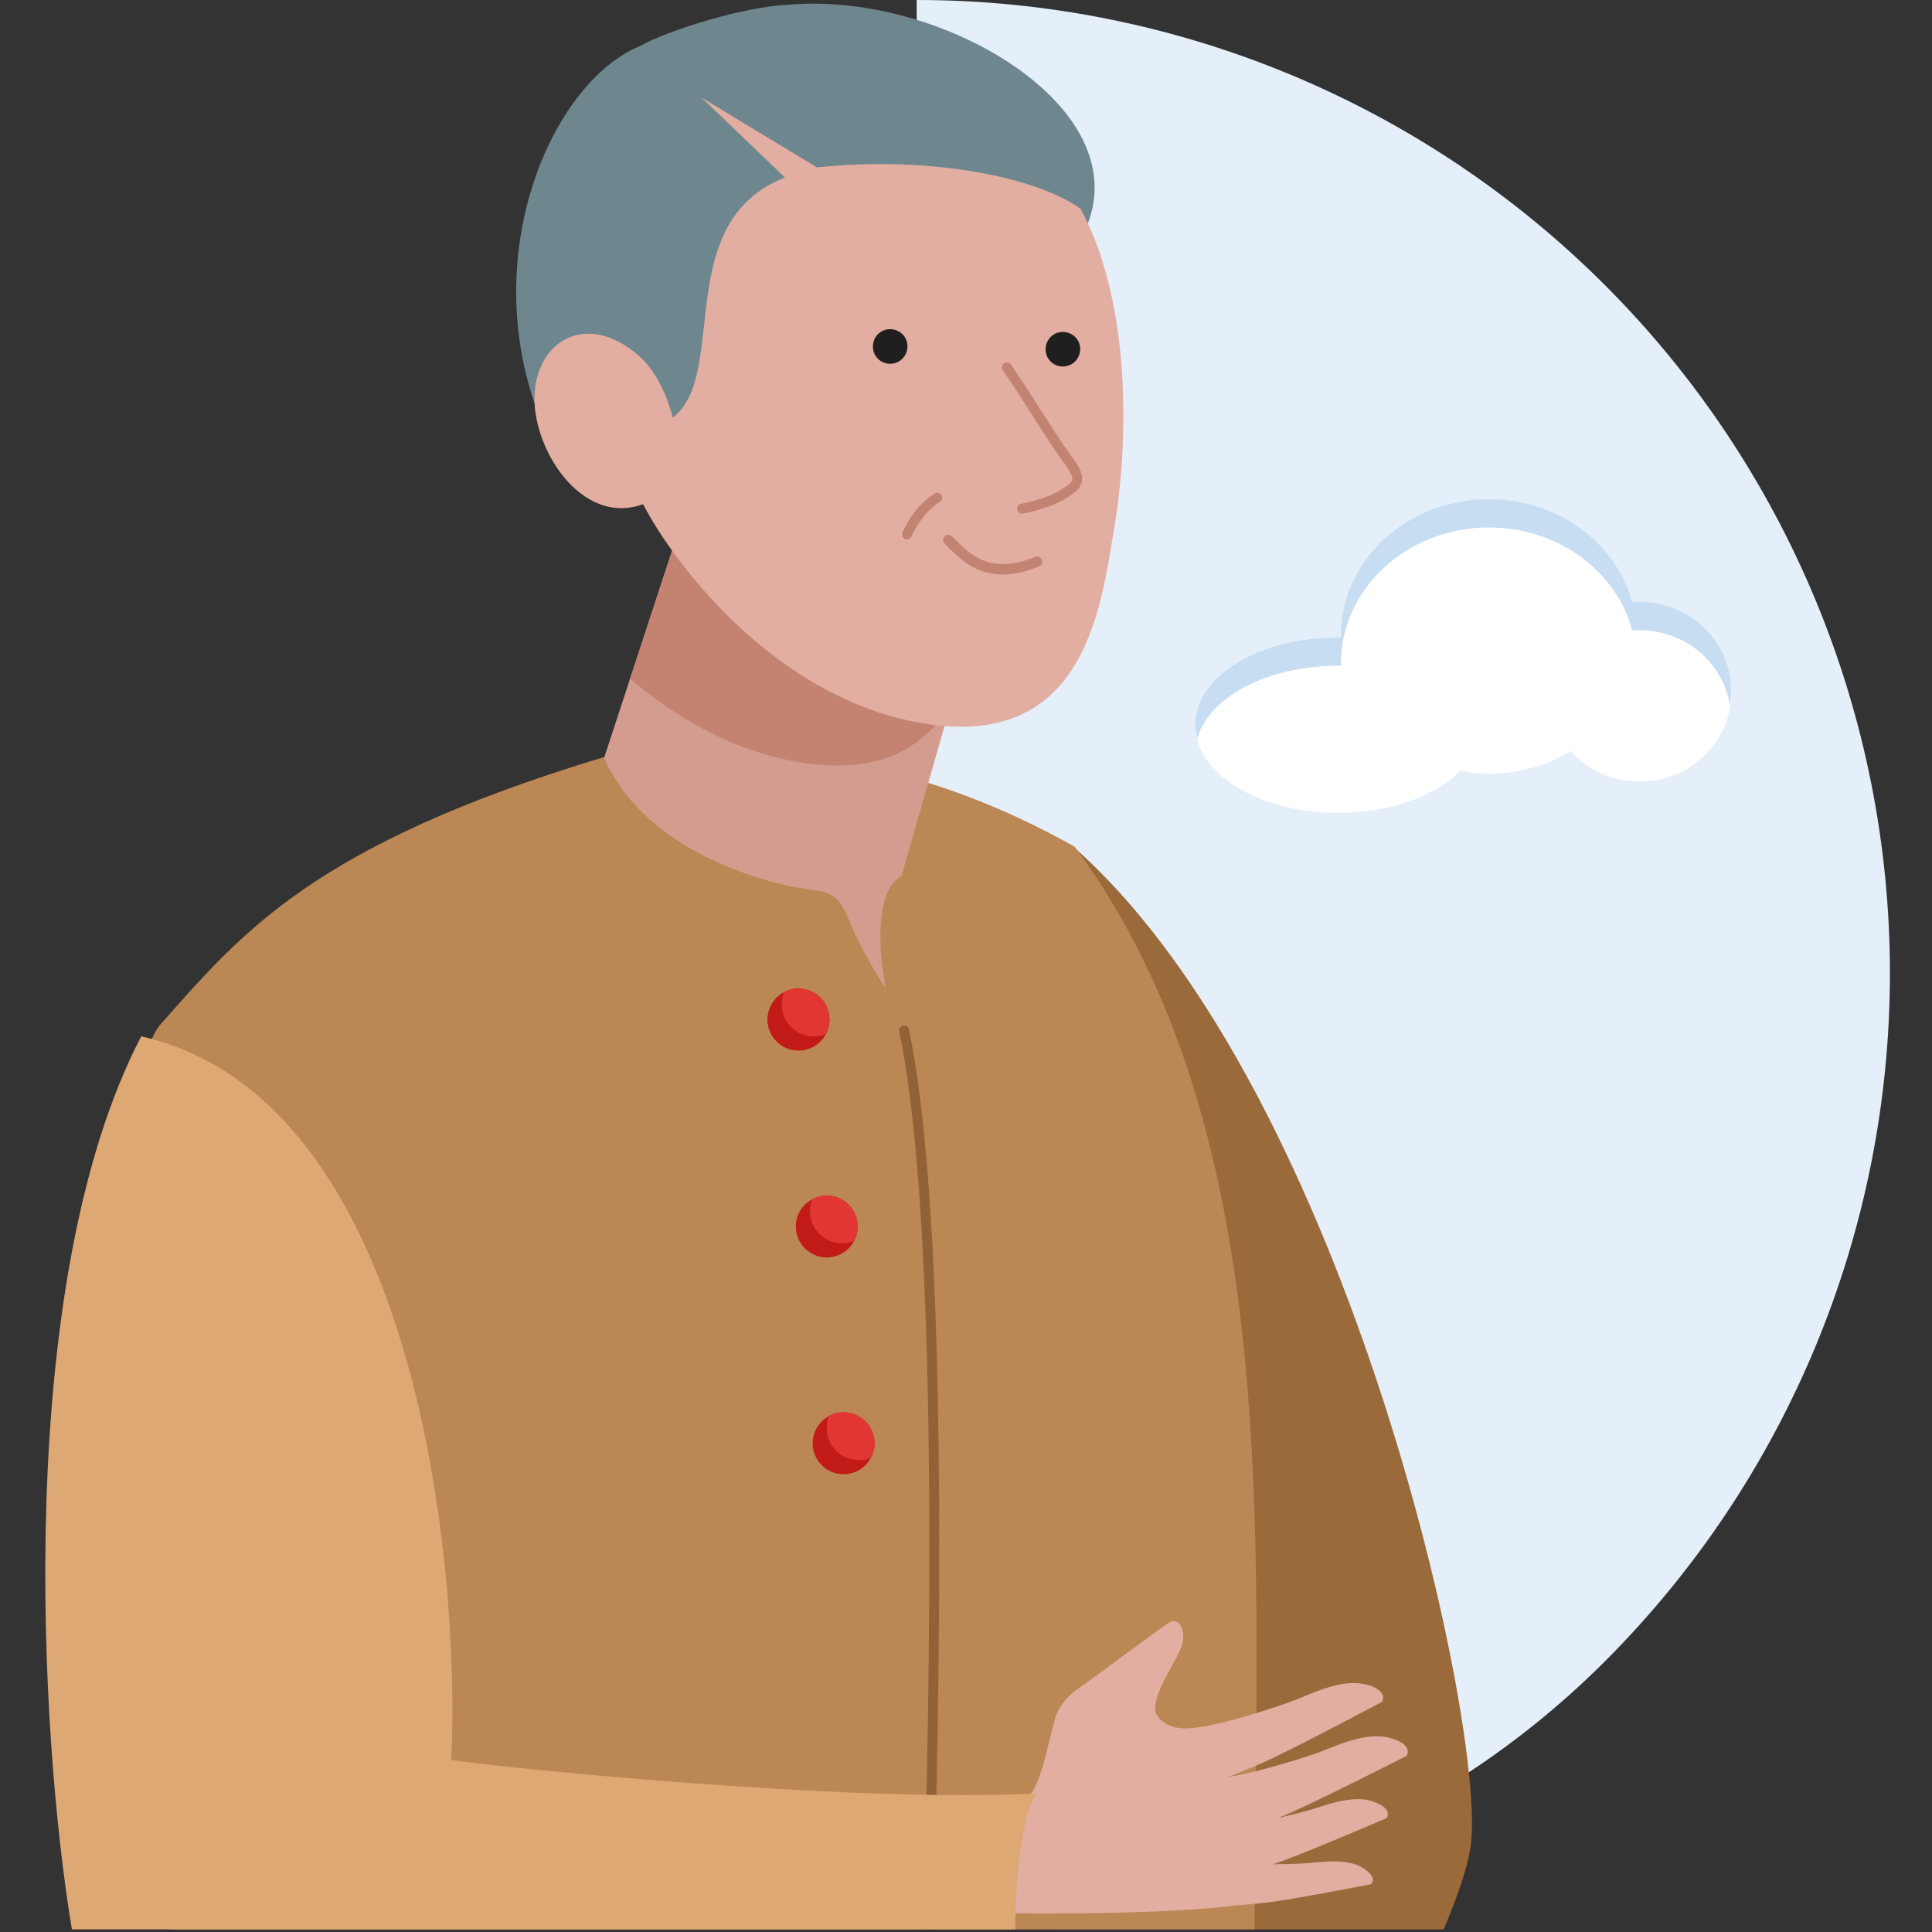
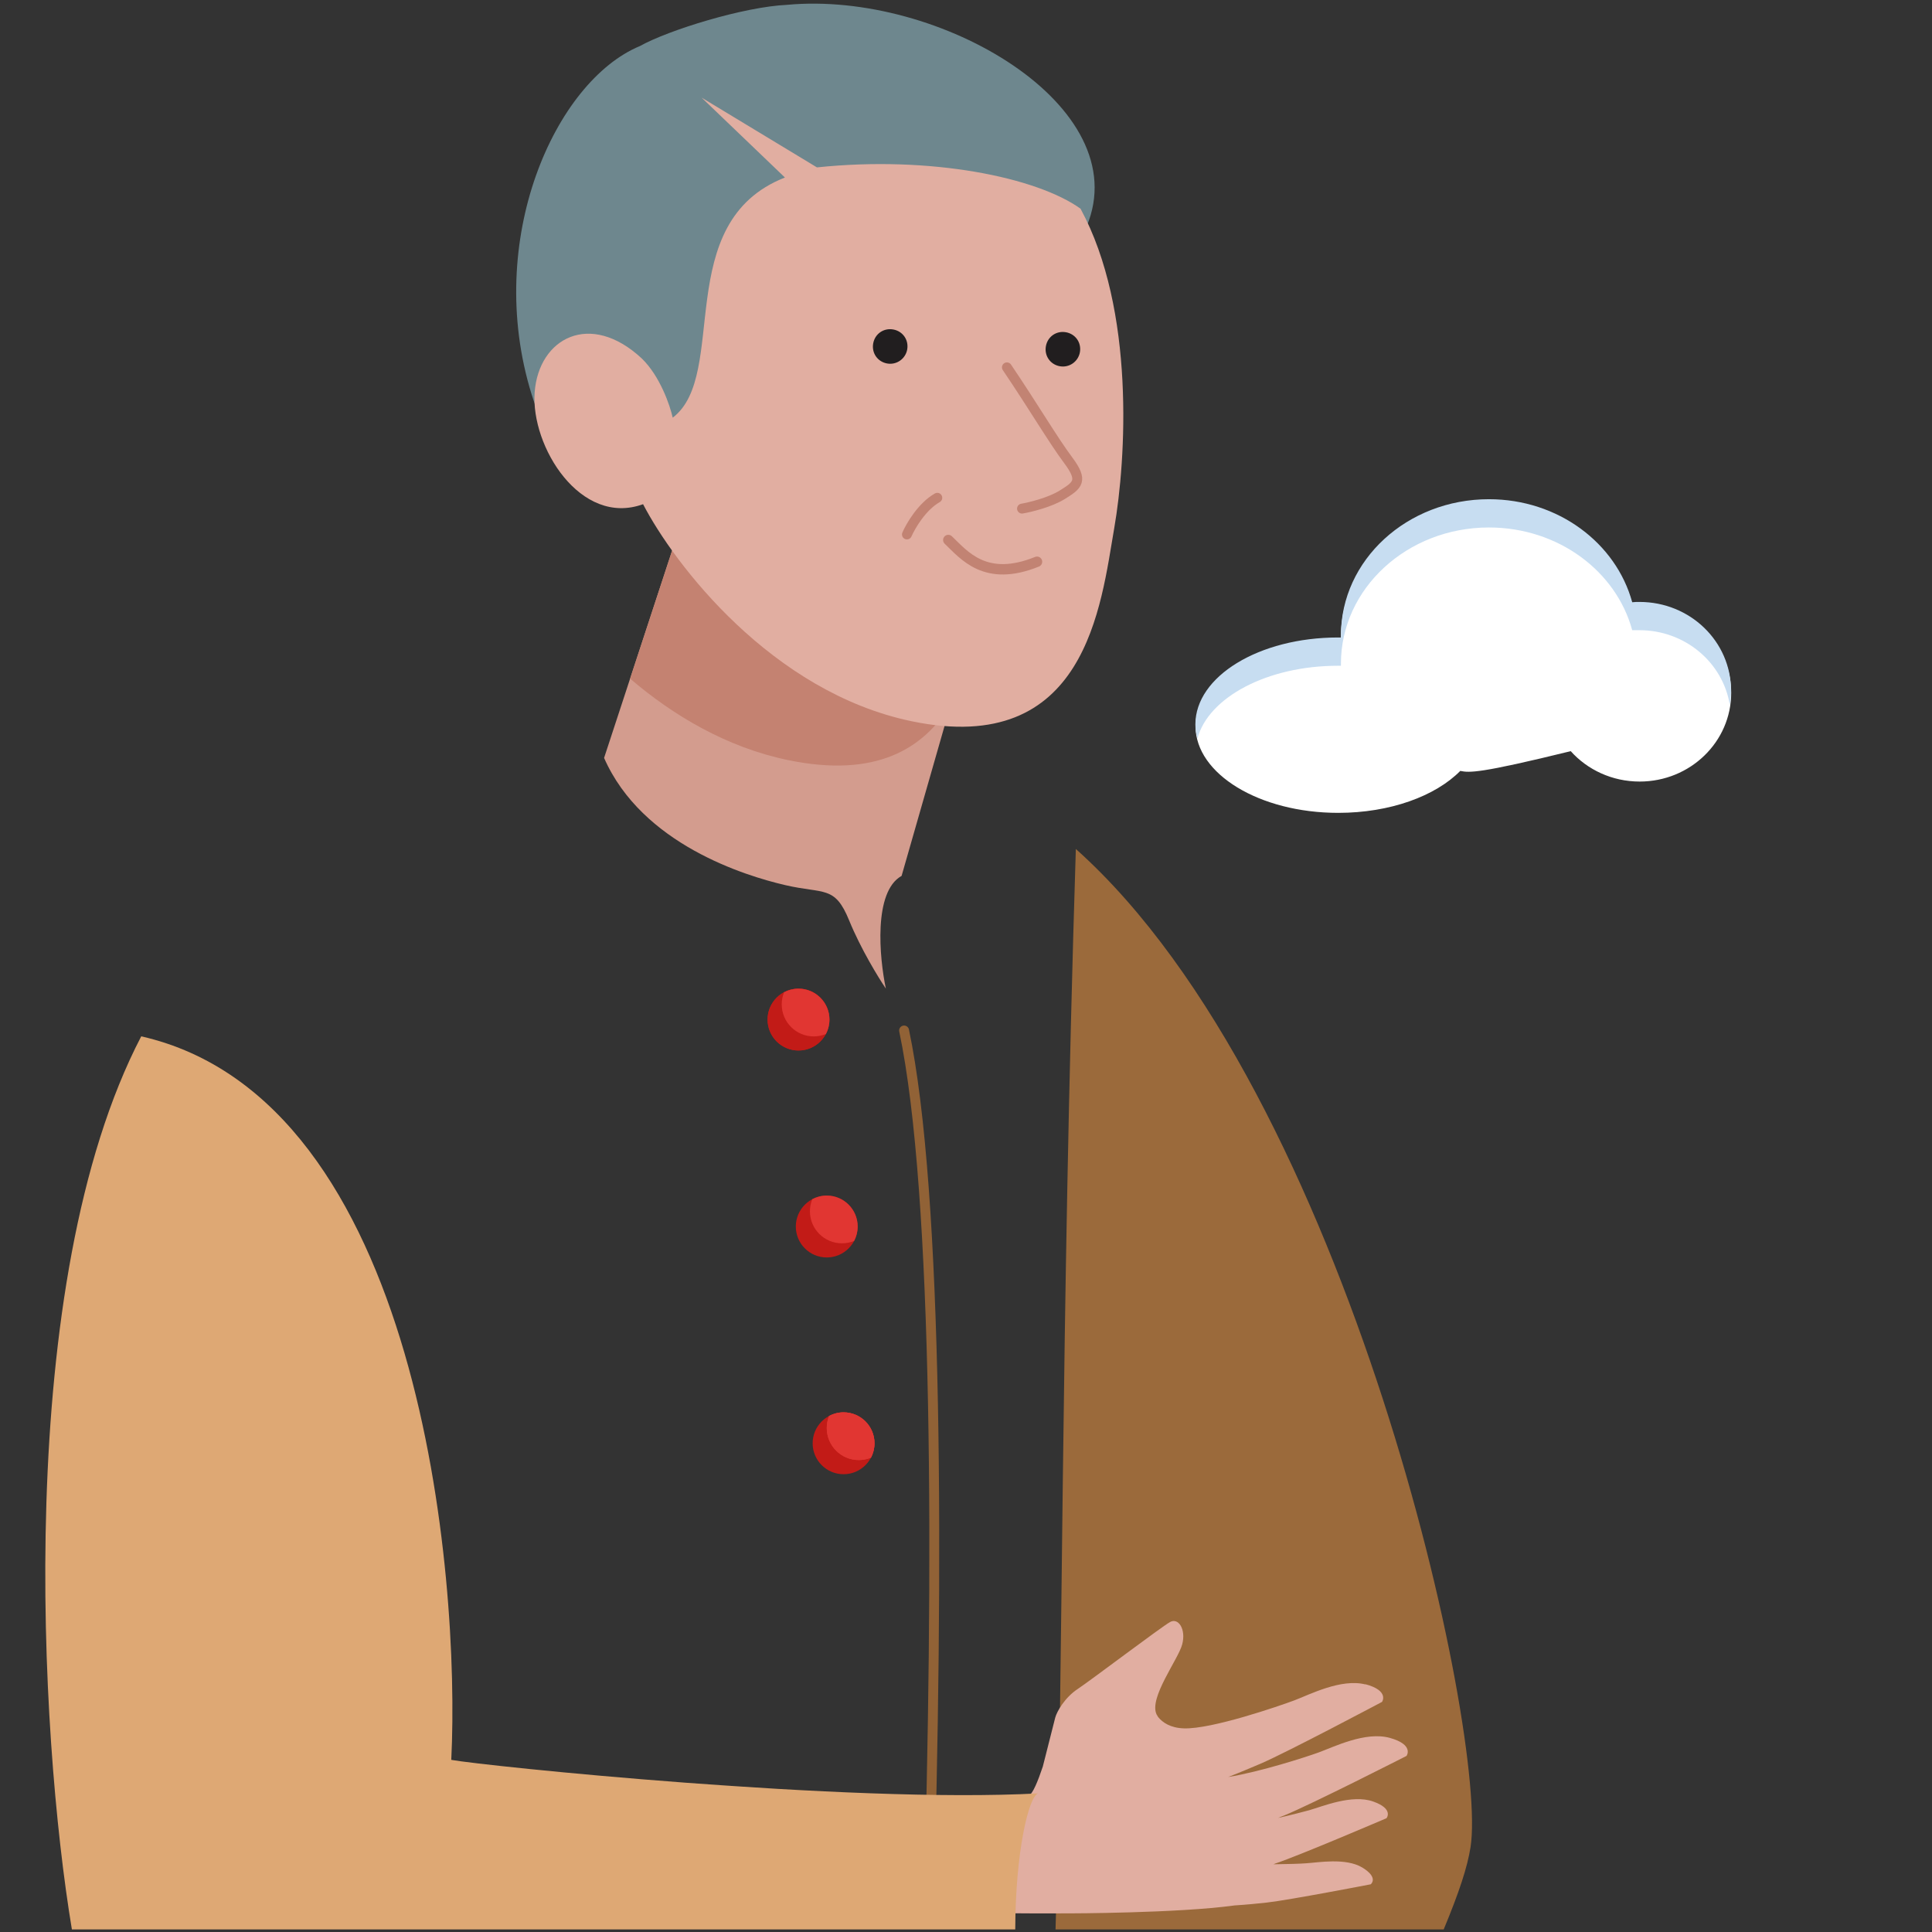
<svg xmlns="http://www.w3.org/2000/svg" width="128px" height="128px" viewBox="0 0 128 128" version="1.1">
  <rect x="0" y="0" width="128" height="128" fill="#333333" stroke="none" />
  <title>01_Basics_Icons_Illustrations/06_illustrations_128x128/People/y05-old-man</title>
  <g id="01_Basics_Icons_Illustrations/06_illustrations_128x128/People/y05-old-man" stroke="none" stroke-width="1" fill="none" fill-rule="evenodd">
    <polygon id="BG" fill-opacity="0" fill="#FFFFFF" points="0 128 128 128 128 0 0 0" />
    <g id="88x88_y05-old-man-copy" transform="translate(3, 0)">
-       <path d="M57.734,127.809 C74.834,127.809 91.235,122.163 103.327,110.071 C115.419,97.979 122.212,81.578 122.212,64.478 C122.212,47.377 115.419,30.977 103.327,18.885 C91.235,6.793 74.834,0 57.734,0 L57.734,64.478 C57.734,92.625 57.734,113.735 57.734,127.809 C57.734,128.064 57.734,128.064 57.734,127.809 Z" id="Path" fill="#E4EFFA" fill-rule="nonzero" />
      <path d="M66.932,127.83 C67.438,111.723 67.266,88.461 68.277,56.247 C86.452,72.489 95.587,115.032 94.427,122.38 C94.218,123.705 93.685,125.33 92.649,127.83 L66.932,127.83 Z" id="Path" fill="#9B6A3B" fill-rule="nonzero" />
-       <path d="M8.207,127.83 C6.346,106.023 3.748,72.238 7.644,67.854 C13.014,61.812 17.713,55.996 36.955,50.177 C48.948,48.745 58.769,50.8 68.202,56.099 C82.39,75.232 80.118,103.562 80.117,127.83 L8.207,127.83 Z" id="Path" fill="#BB8754" fill-rule="nonzero" />
      <path d="M60.814,43.789 L42.492,33.543 L37.022,50.215 C39.54,55.946 46.4,58.03 49.005,58.637 C51.61,59.245 52.304,58.637 53.259,60.982 C54.024,62.857 55.199,64.774 55.691,65.497 C55.257,63.442 54.857,59.072 56.733,58.03 L60.814,43.789 Z" id="Path" fill="#D39C8E" fill-rule="nonzero" />
      <path d="M56.898,68.273 C59.168,79.032 59.198,103.82 58.495,127.206" id="Path" stroke="#916236" stroke-width="0.656" stroke-linecap="round" />
      <circle id="Oval" fill="#C21B17" fill-rule="nonzero" transform="translate(49.901, 67.547) scale(-1, 1) translate(-49.901, -67.547)" cx="49.901" cy="67.547" r="2.049" />
      <circle id="Oval" fill="#C21B17" fill-rule="nonzero" transform="translate(49.904, 67.55) scale(-1, 1) translate(-49.904, -67.55)" cx="49.904" cy="67.55" r="2.049" />
      <path d="M50.912,68.665 C49.741,68.665 48.791,67.715 48.791,66.544 C48.791,66.259 48.847,65.987 48.949,65.739 C49.234,65.589 49.559,65.504 49.904,65.504 C51.036,65.504 51.953,66.421 51.953,67.553 C51.953,67.897 51.869,68.221 51.719,68.506 C51.47,68.608 51.198,68.665 50.912,68.665 Z" id="Path" fill="#E13632" />
      <circle id="Oval" fill="#C21B17" fill-rule="nonzero" transform="translate(51.774, 81.261) scale(-1, 1) translate(-51.774, -81.261)" cx="51.774" cy="81.261" r="2.049" />
      <path d="M52.781,82.373 C51.61,82.373 50.66,81.423 50.66,80.252 C50.66,79.967 50.716,79.696 50.818,79.448 C51.103,79.297 51.429,79.211 51.774,79.211 C52.906,79.211 53.823,80.129 53.823,81.261 C53.823,81.605 53.738,81.929 53.589,82.214 C53.34,82.316 53.067,82.373 52.781,82.373 Z" id="Path" fill="#E13632" />
      <circle id="Oval" fill="#C21B17" fill-rule="nonzero" transform="translate(52.889, 95.622) scale(-1, 1) translate(-52.889, -95.622)" cx="52.889" cy="95.622" r="2.049" />
      <path d="M53.897,96.732 C52.725,96.732 51.775,95.783 51.775,94.611 C51.775,94.327 51.831,94.055 51.933,93.808 C52.218,93.657 52.544,93.571 52.889,93.571 C54.021,93.571 54.938,94.489 54.938,95.621 C54.938,95.965 54.854,96.289 54.704,96.573 C54.455,96.676 54.182,96.732 53.897,96.732 Z" id="Path" fill="#E13632" />
      <path d="M53.897,96.732 C52.725,96.732 51.775,95.783 51.775,94.611 C51.775,94.327 51.831,94.055 51.933,93.808 C52.218,93.657 52.544,93.571 52.889,93.571 C54.021,93.571 54.938,94.489 54.938,95.621 C54.938,95.965 54.854,96.289 54.704,96.573 C54.455,96.676 54.182,96.732 53.897,96.732 Z" id="Path" fill="#E13632" />
      <path d="M59.993,46.654 C58.208,49.582 55.068,51.576 49.198,50.355 C45.128,49.508 41.599,47.399 38.746,44.963 L42.492,33.544 L60.814,43.791 L59.993,46.654 Z" id="Path" fill="#C48271" />
      <path d="M49.135,0.321 C59.268,-0.63 72.314,7.053 68.996,14.991 L47.716,31.895 C44.516,33.731 35.248,35.887 32.221,26.127 C29.046,15.885 33.782,5.385 39.391,3.053 C41.312,1.983 46.29,0.451 49.135,0.321 Z" id="Path" fill="#6E878E" fill-rule="nonzero" />
      <path d="M57.399,47.784 C68.978,50.192 69.936,40.09 70.823,34.978 C71.605,30.467 72.228,20.544 68.589,13.827 C65.693,11.747 58.671,10.3 51.125,11.09 L43.483,6.468 L49.004,11.761 C41.432,14.731 45.328,24.818 41.569,27.672 C41.388,26.851 40.724,24.915 39.516,23.746 C36.097,20.569 32.693,22.397 32.423,25.986 C32.154,29.574 35.462,34.914 39.605,33.404 C41.677,37.395 48.136,45.857 57.399,47.784 Z" id="Path" fill="#E1AEA1" fill-rule="nonzero" />
      <path d="M65.705,37.217 C62.284,38.602 60.877,36.777 59.827,35.777" id="Path" stroke="#C28373" stroke-width="0.688" stroke-linecap="round" />
      <path d="M59.098,32.98 C58.086,33.554 57.336,34.839 57.087,35.409" id="Path" stroke="#C28373" stroke-width="0.656" stroke-linecap="round" stroke-linejoin="round" />
      <path d="M63.711,24.338 C65.526,27.026 66.757,29.133 67.775,30.498 C68.793,31.862 68.402,32.143 67.38,32.778 C66.562,33.286 65.26,33.602 64.711,33.697" id="Path" stroke="#C28373" stroke-width="0.656" stroke-linecap="round" stroke-linejoin="round" />
      <path d="M57.104,23.157 C56.995,23.763 56.411,24.195 55.776,24.082 C55.141,23.968 54.738,23.389 54.851,22.754 C54.965,22.119 55.544,21.715 56.179,21.829 C56.814,21.943 57.217,22.522 57.104,23.157 Z" id="Path" fill="#211E1F" fill-rule="nonzero" />
      <path d="M68.546,23.34 C68.437,23.946 67.853,24.378 67.218,24.265 C66.583,24.151 66.18,23.572 66.293,22.937 C66.407,22.302 66.986,21.898 67.621,22.012 C68.256,22.126 68.659,22.705 68.546,23.34 Z" id="Path" fill="#211E1F" fill-rule="nonzero" />
      <path d="M87.471,111.6 C85.851,111.183 83.746,112.281 82.75,112.655 C81.753,113.028 77.275,114.571 75.44,114.509 C74.536,114.482 74.016,114.113 73.73,113.759 C73.695,113.7 73.66,113.641 73.625,113.582 C73.107,112.48 75.055,109.954 75.323,108.948 C75.591,107.942 75.069,107.149 74.514,107.467 C73.958,107.772 69.241,111.345 68.402,111.899 C67.562,112.454 67.024,113.373 66.91,113.802 C66.828,114.097 66.379,115.928 66.089,117.04 C65.763,118.004 65.43,118.839 65.165,118.958 C64.926,119.072 63.401,119.103 61.738,119.155 C61.51,120.335 61.358,121.515 61.157,122.703 C60.944,123.983 60.757,125.427 60.482,126.716 C63.526,126.784 67.778,126.766 67.778,126.766 C67.778,126.766 75.04,126.758 78.791,126.24 C79.618,126.189 80.377,126.109 80.934,126.049 C82.45,125.878 87.816,124.839 87.816,124.839 C87.816,124.839 88.366,124.407 87.258,123.73 C86.153,123.066 84.34,123.399 83.525,123.448 C83.182,123.476 82.338,123.504 81.363,123.514 C81.4,123.508 81.436,123.49 81.472,123.471 C83.122,122.92 88.859,120.461 88.859,120.461 C88.859,120.461 89.367,119.842 87.967,119.352 C86.567,118.863 84.637,119.676 83.738,119.932 C83.392,120.024 82.603,120.236 81.671,120.445 C81.816,120.384 81.948,120.325 82.082,120.279 C83.907,119.533 90.186,116.334 90.186,116.334 C90.186,116.334 90.714,115.597 89.088,115.142 C87.462,114.687 85.351,115.748 84.353,116.108 C83.55,116.4 80.502,117.387 78.37,117.731 C79.207,117.408 79.954,117.086 80.533,116.842 C82.34,116.061 88.563,112.755 88.563,112.755 C88.563,112.755 89.077,112.007 87.442,111.579 L87.471,111.6 Z" id="Path" fill="#E1AEA1" fill-rule="nonzero" />
      <path d="M1.763,127.83 C-0.375,115.006 -2.134,84.962 6.357,68.66 C24.875,72.869 27.497,104.409 26.898,116.596 C29.095,116.996 53.17,119.493 65.775,118.817 C65.153,119.025 64.276,122.698 64.263,127.83 L1.763,127.83 Z" id="Path" fill="#DEA874" fill-rule="nonzero" />
-       <path d="M85.645,42.377 C85.645,42.377 85.769,42.377 85.837,42.377 C85.837,42.337 85.837,42.296 85.837,42.236 C85.837,37.263 90.225,33.236 95.645,33.236 C100.239,33.236 104.077,36.135 105.15,40.041 C105.315,40.041 105.466,40.021 105.631,40.021 C108.974,40.021 111.697,42.659 111.697,45.9 C111.697,49.142 108.988,51.78 105.631,51.78 C103.802,51.78 102.165,50.994 101.065,49.766 C99.51,50.712 97.653,51.256 95.645,51.256 C94.998,51.256 94.366,51.196 93.747,51.075 C92.096,52.746 89.097,53.854 85.658,53.854 C80.445,53.854 76.208,51.276 76.208,48.115 C76.208,44.954 80.445,42.377 85.658,42.377 L85.645,42.377 Z" id="Path" fill="#FFFFFF" fill-rule="nonzero" />
+       <path d="M85.645,42.377 C85.645,42.377 85.769,42.377 85.837,42.377 C85.837,42.337 85.837,42.296 85.837,42.236 C85.837,37.263 90.225,33.236 95.645,33.236 C100.239,33.236 104.077,36.135 105.15,40.041 C105.315,40.041 105.466,40.021 105.631,40.021 C108.974,40.021 111.697,42.659 111.697,45.9 C111.697,49.142 108.988,51.78 105.631,51.78 C103.802,51.78 102.165,50.994 101.065,49.766 C94.998,51.256 94.366,51.196 93.747,51.075 C92.096,52.746 89.097,53.854 85.658,53.854 C80.445,53.854 76.208,51.276 76.208,48.115 C76.208,44.954 80.445,42.377 85.658,42.377 L85.645,42.377 Z" id="Path" fill="#FFFFFF" fill-rule="nonzero" />
      <path d="M76.197,47.994 C76.197,48.316 76.239,48.618 76.335,48.92 C77.064,46.202 80.956,44.108 85.647,44.108 C85.702,44.108 85.771,44.108 85.84,44.108 C85.84,44.068 85.84,44.027 85.84,43.967 C85.84,38.994 90.228,34.947 95.647,34.947 C100.241,34.947 104.079,37.846 105.138,41.752 C105.304,41.752 105.455,41.752 105.62,41.752 C108.632,41.752 111.149,43.886 111.603,46.705 C111.658,46.403 111.686,46.081 111.686,45.759 C111.686,42.497 108.976,39.88 105.62,39.88 C105.455,39.88 105.304,39.88 105.138,39.9 C104.066,35.973 100.228,33.074 95.647,33.074 C90.228,33.074 85.84,37.101 85.84,42.094 C85.84,42.135 85.84,42.175 85.84,42.235 C85.771,42.235 85.702,42.235 85.647,42.235 C80.42,42.235 76.197,44.813 76.197,47.994 L76.197,47.994 Z" id="Path" fill="#C7DDF1" fill-rule="nonzero" />
    </g>
  </g>
</svg>